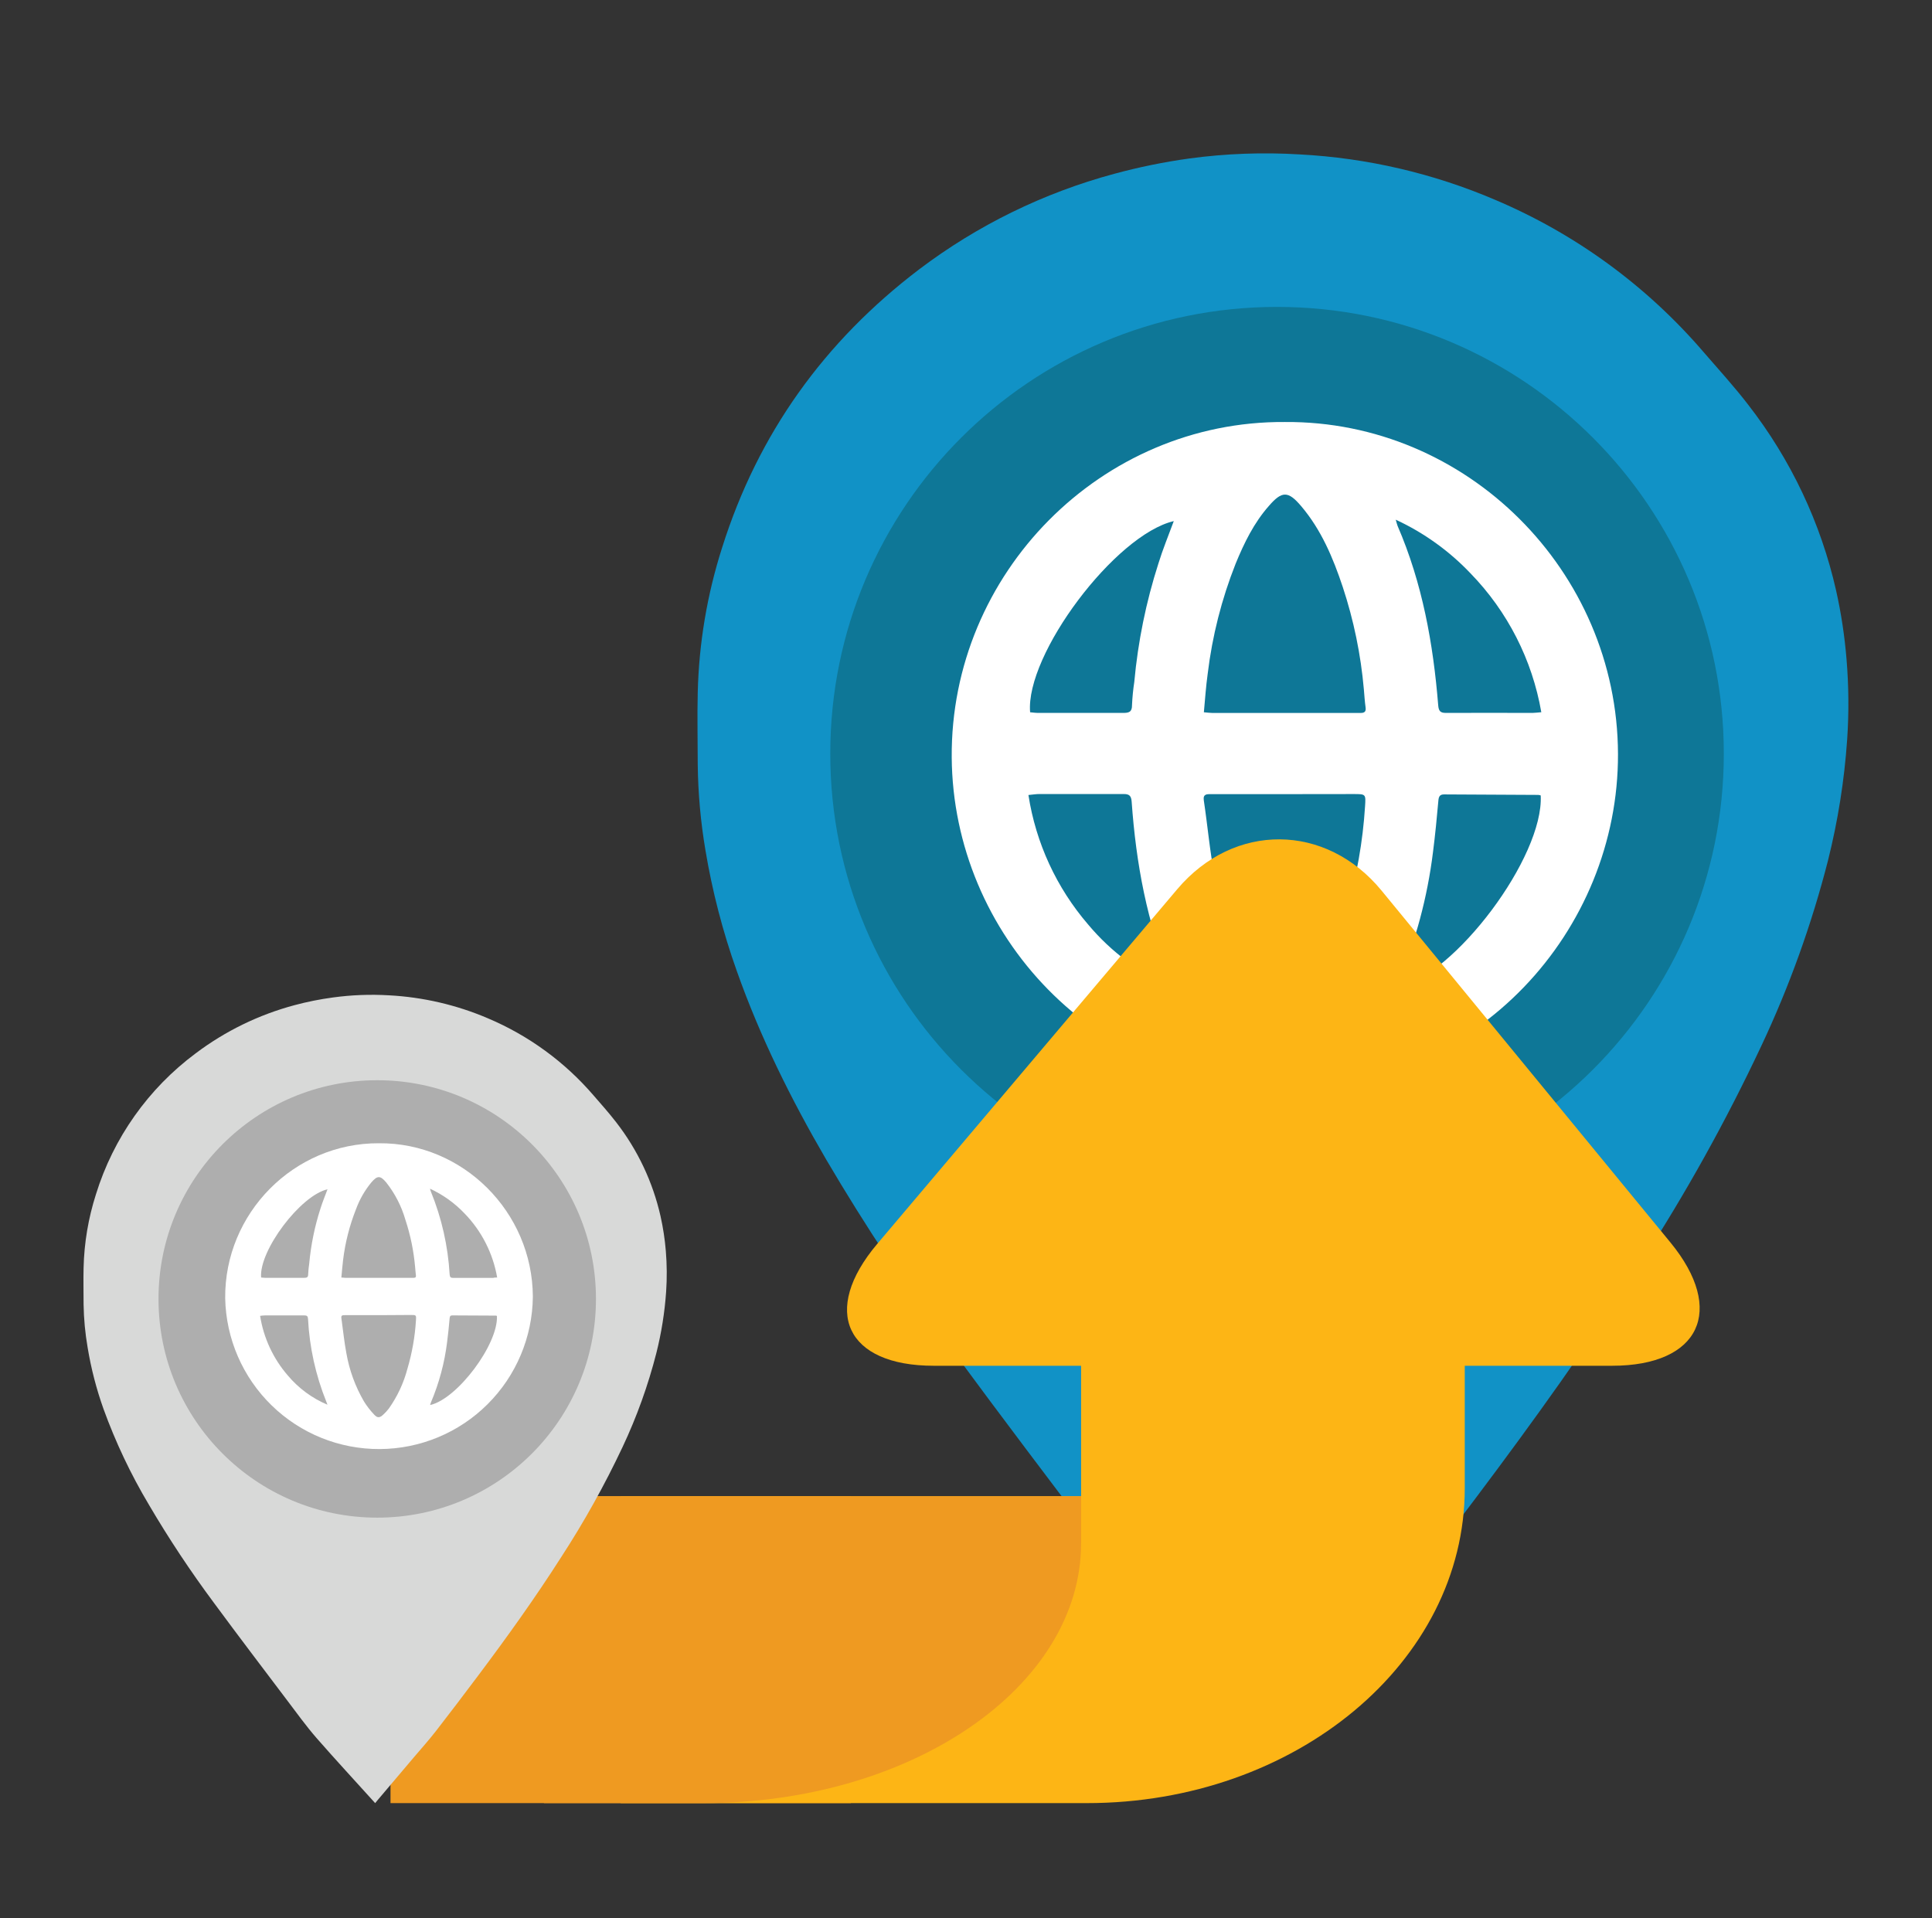
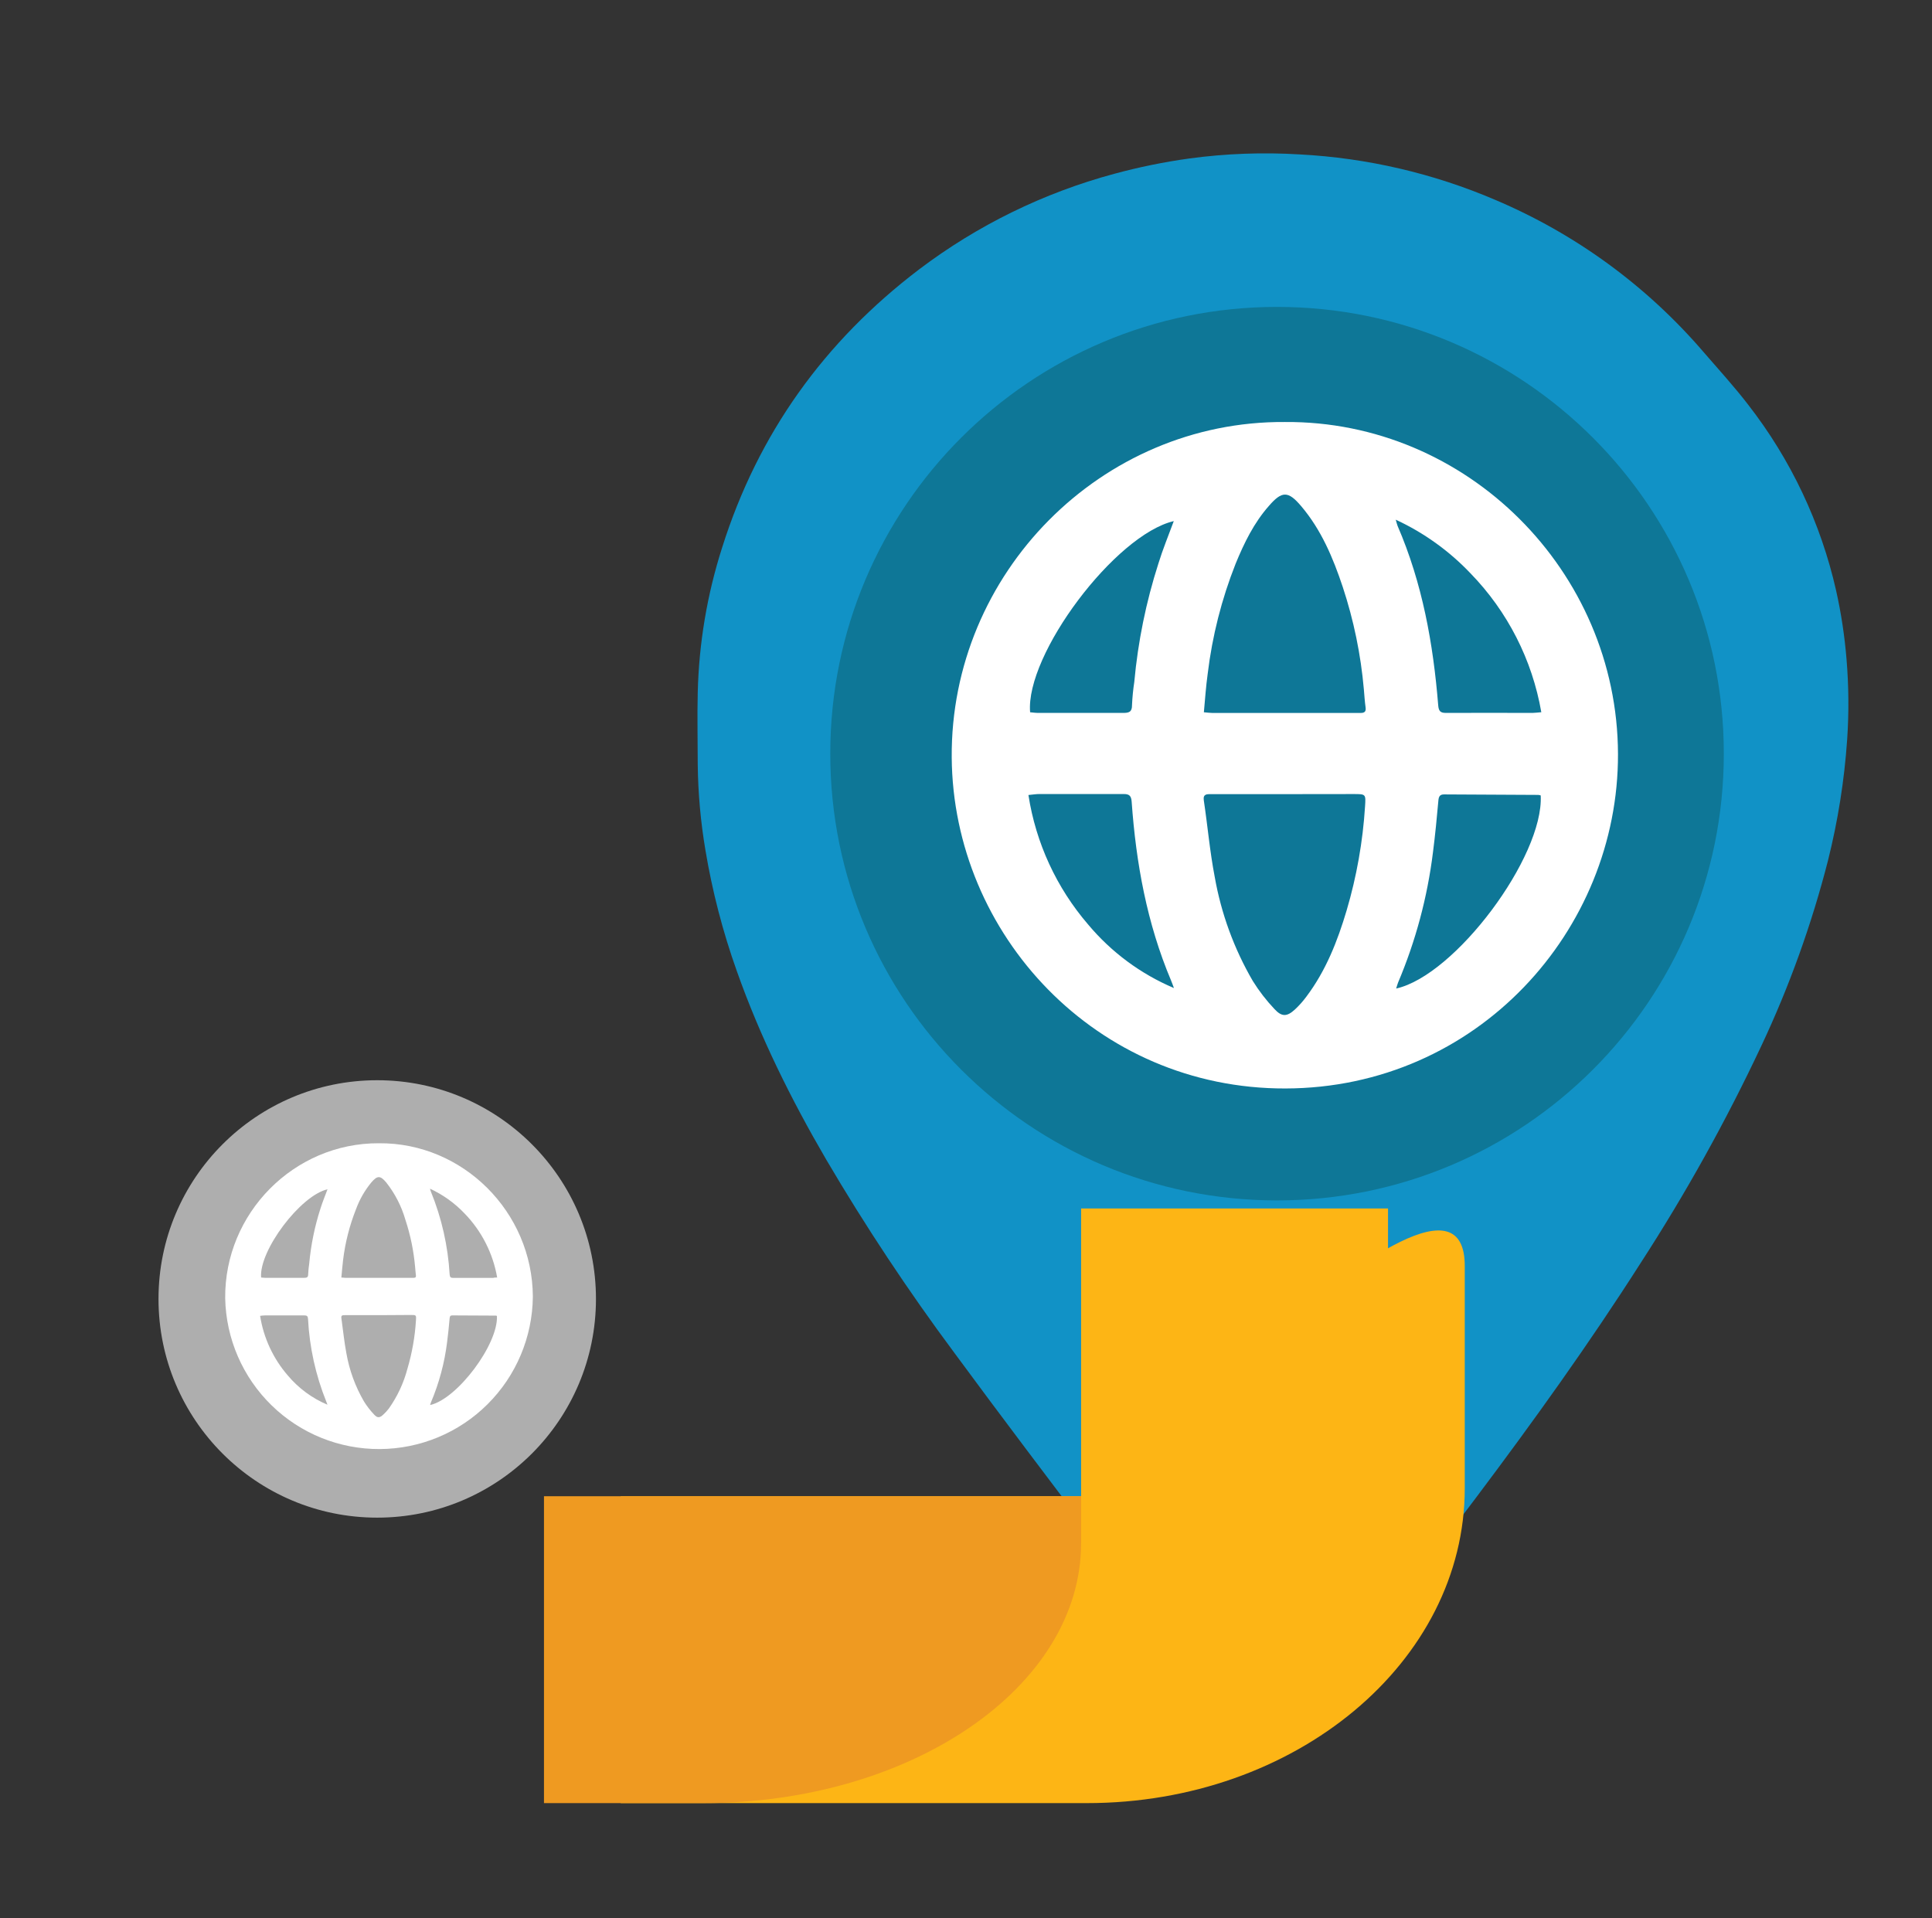
<svg xmlns="http://www.w3.org/2000/svg" width="141" height="140" viewBox="0 0 141 140" fill="none">
  <rect x="0" y="0" width="141" height="140" fill="#333333" stroke="none" />
  <path d="M92.886 127.632C90.036 124.471 87.18 121.388 84.424 118.213C82.926 116.486 81.582 114.624 80.202 112.795C76.66 108.122 73.126 103.46 69.66 98.75C66.286 94.214 63.159 89.498 60.294 84.624C57.729 80.223 55.467 75.664 53.77 70.862C52.748 67.996 51.982 65.044 51.482 62.042C51.134 59.984 50.947 57.902 50.922 55.815C50.922 54.062 50.878 52.307 50.922 50.554C51.006 46.956 51.606 43.389 52.703 39.962C55.321 31.657 60.154 24.92 67.084 19.656C71.335 16.44 76.167 14.074 81.314 12.687C83.115 12.198 84.945 11.824 86.793 11.567C89.466 11.205 92.168 11.106 94.86 11.27C99.77 11.529 104.597 12.651 109.118 14.585C114.976 17.063 120.181 20.864 124.324 25.69C125.422 26.961 126.564 28.21 127.584 29.537C130.693 33.531 132.884 38.161 134.001 43.098C134.371 44.751 134.625 46.429 134.763 48.118C134.925 50.069 134.94 52.028 134.808 53.981C134.603 56.96 134.134 59.914 133.408 62.81C132.219 67.457 130.593 71.982 128.55 76.322C125.973 81.805 123.026 87.107 119.73 92.19C115.978 98.07 111.912 103.734 107.723 109.306C105.727 111.958 103.73 114.61 101.689 117.228C100.664 118.541 99.55 119.784 98.472 121.055L93.244 127.215C93.141 127.35 93.032 127.464 92.886 127.632Z" fill="#1192C6" />
  <path d="M93.2 87.612C111.207 87.612 125.806 73.014 125.806 55.006C125.806 36.998 111.207 22.4 93.2 22.4C75.192 22.4 60.594 36.998 60.594 55.006C60.594 73.014 75.192 87.612 93.2 87.612Z" fill="#0E7797" />
  <path d="M101.3 88.2H78.9V112H101.3V88.2Z" fill="#FDB515" />
-   <path d="M62.1 109.2H28.5V131.6H62.1V109.2Z" fill="#EF9A21" />
  <path d="M79.323 131.6H45.3V109.2H92.9V98H92.06C99.295 91.795 106.9 86.433 106.9 92.4V108.615C106.9 121.31 94.555 131.6 79.323 131.6Z" fill="#FDB515" />
  <path d="M51.323 109.2H78.9V112.627C78.9 123.105 66.555 131.6 51.323 131.6H39.7V109.2H51.323Z" fill="#EF9A21" />
-   <path d="M27.38 131.6C25.935 129.998 24.488 128.436 23.093 126.84C22.334 125.966 21.654 125.02 20.954 124.096C19.165 121.73 17.37 119.367 15.609 116.978C13.898 114.677 12.312 112.284 10.86 109.81C9.541 107.596 8.435 105.262 7.556 102.838C7.037 101.382 6.649 99.883 6.397 98.359C6.216 97.315 6.117 96.259 6.1 95.2C6.1 94.312 6.078 93.422 6.1 92.534C6.142 90.711 6.446 88.904 7.002 87.167C8.275 83.052 10.825 79.448 14.282 76.877C16.439 75.251 18.89 74.057 21.5 73.36C22.42 73.114 23.356 72.927 24.3 72.8C25.654 72.615 27.023 72.562 28.388 72.643C30.876 72.775 33.321 73.343 35.612 74.323C38.58 75.578 41.218 77.504 43.318 79.948C43.878 80.593 44.438 81.222 44.97 81.909C46.537 83.928 47.642 86.267 48.206 88.76C48.394 89.599 48.523 90.449 48.593 91.305C48.675 92.294 48.682 93.287 48.615 94.276C48.51 95.788 48.271 97.287 47.901 98.756C47.299 101.111 46.475 103.403 45.44 105.602C44.131 108.38 42.634 111.066 40.96 113.641C39.059 116.62 37.001 119.49 34.876 122.321C33.865 123.665 32.851 125.009 31.818 126.336C31.3 127.002 30.734 127.632 30.188 128.276L27.54 131.404L27.38 131.6Z" fill="#D8D9D8" />
  <path d="M27.531 110.765C36.347 110.765 43.494 103.618 43.494 94.802C43.494 85.986 36.347 78.84 27.531 78.84C18.715 78.84 11.568 85.986 11.568 94.802C11.568 103.618 18.715 110.765 27.531 110.765Z" fill="#AEAEAE" />
  <path d="M27.66 83.44C33.786 83.395 38.86 88.452 38.888 94.64C38.859 97.589 37.672 100.408 35.582 102.488C33.493 104.569 30.668 105.744 27.719 105.759C24.77 105.775 21.934 104.63 19.823 102.571C17.711 100.512 16.494 97.706 16.435 94.758C16.373 88.553 21.452 83.409 27.66 83.44ZM27.66 95.987H25.16C25.025 95.987 24.88 95.987 24.913 96.194C25.036 97.054 25.118 97.922 25.28 98.773C25.497 100.011 25.933 101.201 26.565 102.287C26.776 102.626 27.021 102.943 27.296 103.233C27.542 103.513 27.716 103.491 27.985 103.233C28.13 103.101 28.262 102.956 28.38 102.799C29.002 101.921 29.461 100.937 29.735 99.896C30.073 98.753 30.281 97.576 30.356 96.387C30.382 95.973 30.384 95.973 29.967 95.973L27.66 95.987ZM24.913 93.24C25.036 93.24 25.12 93.262 25.193 93.262H30.188C30.312 93.262 30.376 93.215 30.354 93.075C30.326 92.873 30.314 92.669 30.295 92.467C30.192 91.296 29.955 90.14 29.586 89.023C29.301 88.033 28.825 87.108 28.186 86.299C27.75 85.784 27.542 85.786 27.1 86.299C26.619 86.884 26.24 87.547 25.98 88.259C25.509 89.447 25.193 90.691 25.039 91.96C24.989 92.358 24.958 92.784 24.913 93.24ZM23.902 102.533C23.872 102.449 23.841 102.365 23.807 102.281C23.035 100.36 22.586 98.324 22.48 96.256C22.466 96.057 22.399 96.001 22.2 96.004C21.251 96.004 20.299 96.004 19.35 96.004C19.235 96.004 19.12 96.023 18.983 96.037C19.237 97.648 19.937 99.155 21.004 100.388C21.787 101.32 22.781 102.053 23.902 102.525V102.533ZM36.267 96.04C36.24 96.03 36.212 96.024 36.183 96.02L33.008 96.004C32.865 96.004 32.829 96.074 32.815 96.208C32.762 96.793 32.708 97.378 32.63 97.958C32.443 99.468 32.047 100.945 31.454 102.346C31.429 102.404 31.415 102.472 31.39 102.547C33.386 102.099 36.371 98.104 36.267 96.04ZM36.284 93.24C35.979 91.476 35.149 89.845 33.901 88.561C33.183 87.806 32.328 87.193 31.381 86.755C31.415 86.867 31.423 86.92 31.446 86.968C32.232 88.893 32.694 90.935 32.815 93.01C32.832 93.204 32.882 93.268 33.075 93.268C34.05 93.268 35.035 93.268 35.996 93.268C36.077 93.24 36.161 93.24 36.284 93.24ZM23.902 86.8C21.926 87.248 18.893 91.28 19.056 93.24C19.145 93.24 19.238 93.262 19.336 93.262H20.254C20.898 93.262 21.542 93.262 22.189 93.262C22.382 93.262 22.494 93.237 22.491 92.996C22.503 92.738 22.528 92.48 22.567 92.224C22.691 90.865 22.964 89.524 23.382 88.225C23.53 87.749 23.72 87.284 23.902 86.8Z" fill="white" />
  <path d="M93.771 30.8C107.037 30.702 118.041 41.653 118.083 55.028C118.122 67.908 107.807 79.405 93.818 79.442C79.995 79.478 69.556 68.197 69.458 55.283C69.358 41.852 80.356 30.71 93.771 30.8ZM93.793 57.96C91.99 57.96 90.188 57.96 88.386 57.96C88.106 57.96 87.787 57.932 87.854 58.405C88.134 60.267 88.294 62.143 88.65 63.988C89.121 66.67 90.063 69.246 91.433 71.599C91.89 72.333 92.42 73.02 93.015 73.648C93.55 74.228 93.925 74.208 94.504 73.679C94.813 73.391 95.094 73.075 95.344 72.736C96.764 70.848 97.615 68.684 98.279 66.447C99.01 63.973 99.461 61.425 99.623 58.85C99.682 57.954 99.682 57.954 98.783 57.954L93.793 57.96ZM87.86 51.985C88.126 52.007 88.308 52.035 88.487 52.035H98.998H99.304C99.584 52.035 99.707 51.934 99.662 51.626C99.6 51.19 99.575 50.75 99.536 50.31C99.313 47.769 98.796 45.262 97.996 42.84C97.29 40.718 96.428 38.668 94.961 36.94C94.012 35.82 93.561 35.82 92.606 36.924C91.511 38.164 90.797 39.631 90.176 41.146C89.156 43.722 88.472 46.418 88.14 49.168C88.011 50.089 87.95 51.016 87.86 51.985ZM85.673 72.108C85.606 71.926 85.542 71.742 85.466 71.562C83.705 67.39 82.91 63.003 82.59 58.512C82.56 58.078 82.411 57.952 82.014 57.952C79.956 57.952 77.898 57.952 75.854 57.952C75.607 57.952 75.358 57.996 75.056 58.024C75.596 61.522 77.108 64.799 79.418 67.48C81.105 69.495 83.246 71.081 85.665 72.108H85.673ZM112.452 58.058C112.394 58.037 112.332 58.023 112.27 58.016L105.391 57.98C105.086 57.98 105.002 58.131 104.976 58.419C104.862 59.685 104.744 60.939 104.579 62.21C104.174 65.48 103.318 68.677 102.034 71.711C101.978 71.842 101.947 71.991 101.894 72.148C106.2 71.19 112.665 62.535 112.444 58.061L112.452 58.058ZM112.486 51.979C111.825 48.159 110.025 44.628 107.323 41.849C105.767 40.209 103.914 38.879 101.863 37.929C101.936 38.172 101.955 38.284 102 38.388C103.806 42.566 104.598 46.973 104.962 51.472C104.996 51.89 105.111 52.032 105.522 52.032C107.631 52.018 109.739 52.032 111.848 52.032C112.027 52.03 112.22 52.002 112.478 51.982L112.486 51.979ZM85.673 38.03C81.389 39.026 74.826 47.768 75.179 51.985C75.369 52.002 75.571 52.032 75.77 52.032C76.433 52.032 77.097 52.032 77.76 52.032C79.16 52.032 80.56 52.032 81.96 52.032C82.378 52.032 82.624 51.979 82.616 51.458C82.641 50.896 82.696 50.335 82.781 49.778C83.049 46.836 83.641 43.931 84.545 41.118C84.856 40.107 85.267 39.105 85.665 38.03H85.673Z" fill="white" />
-   <path d="M68.148 99.68C61.742 99.68 59.885 95.679 64.021 90.787L85.92 64.895C90.058 60.004 96.767 60.054 100.832 65.005L121.908 90.678C125.974 95.628 124.058 99.68 117.652 99.68H68.148Z" fill="#FDB515" />
</svg>